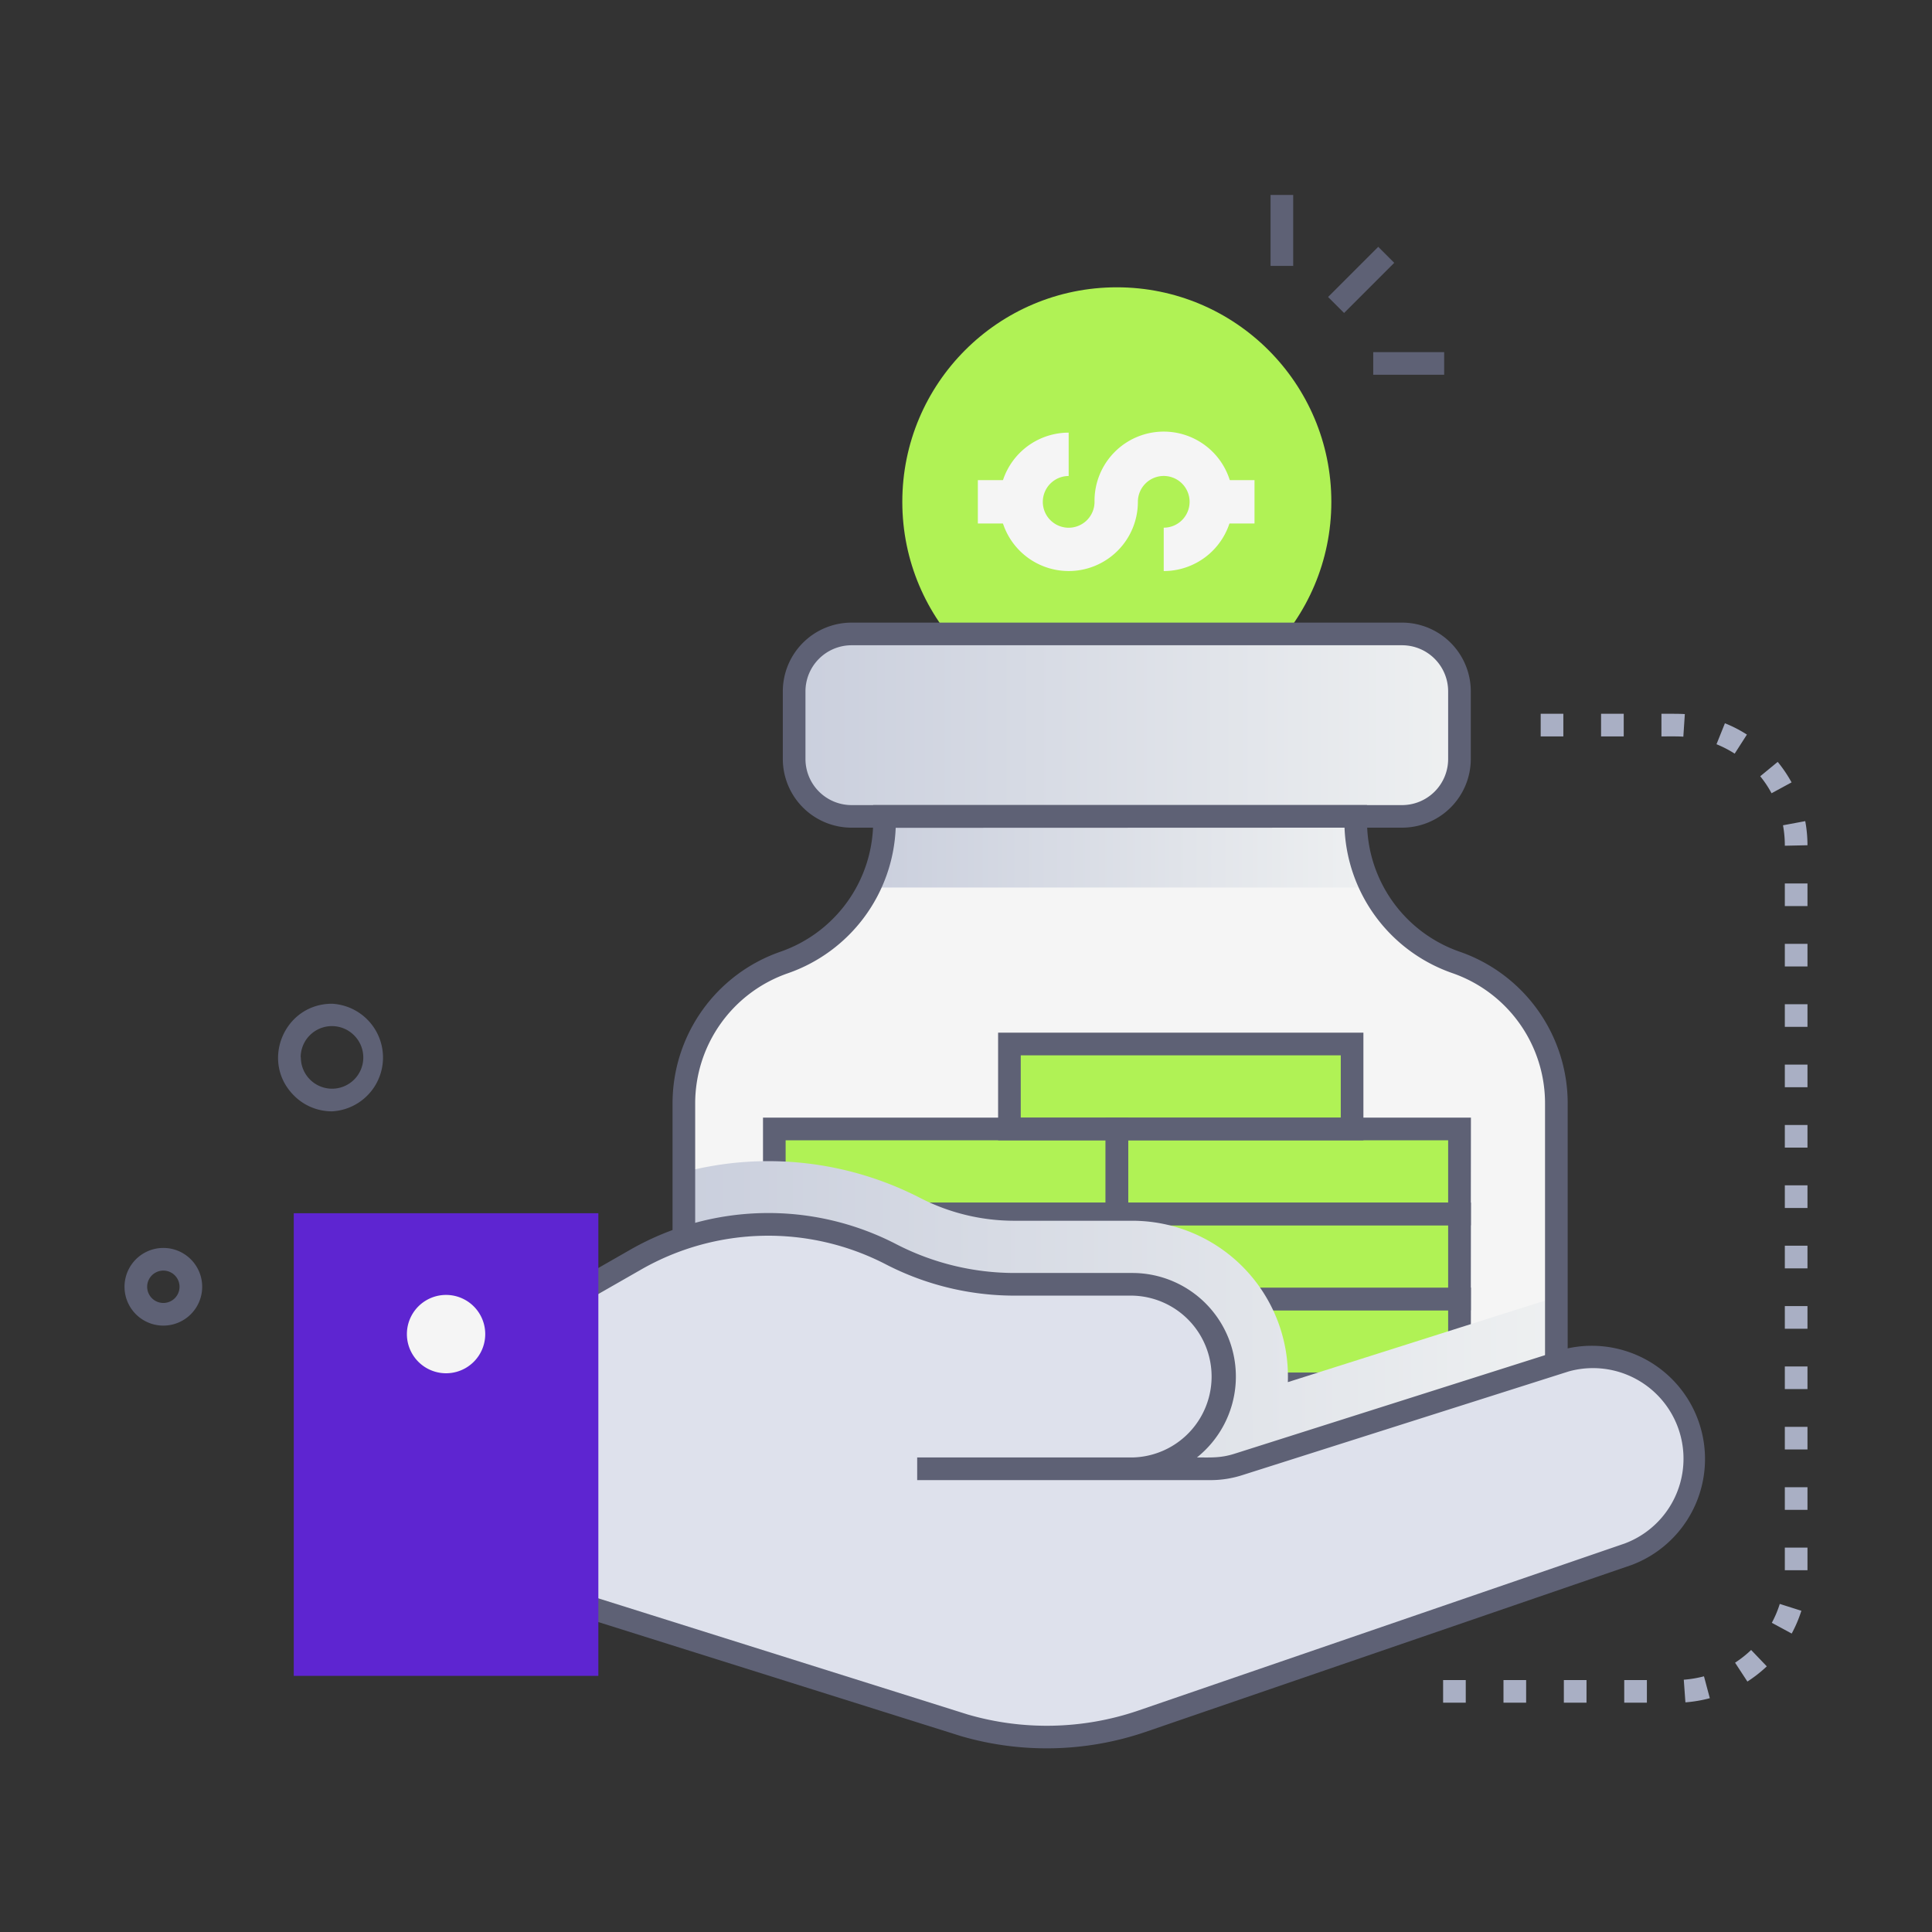
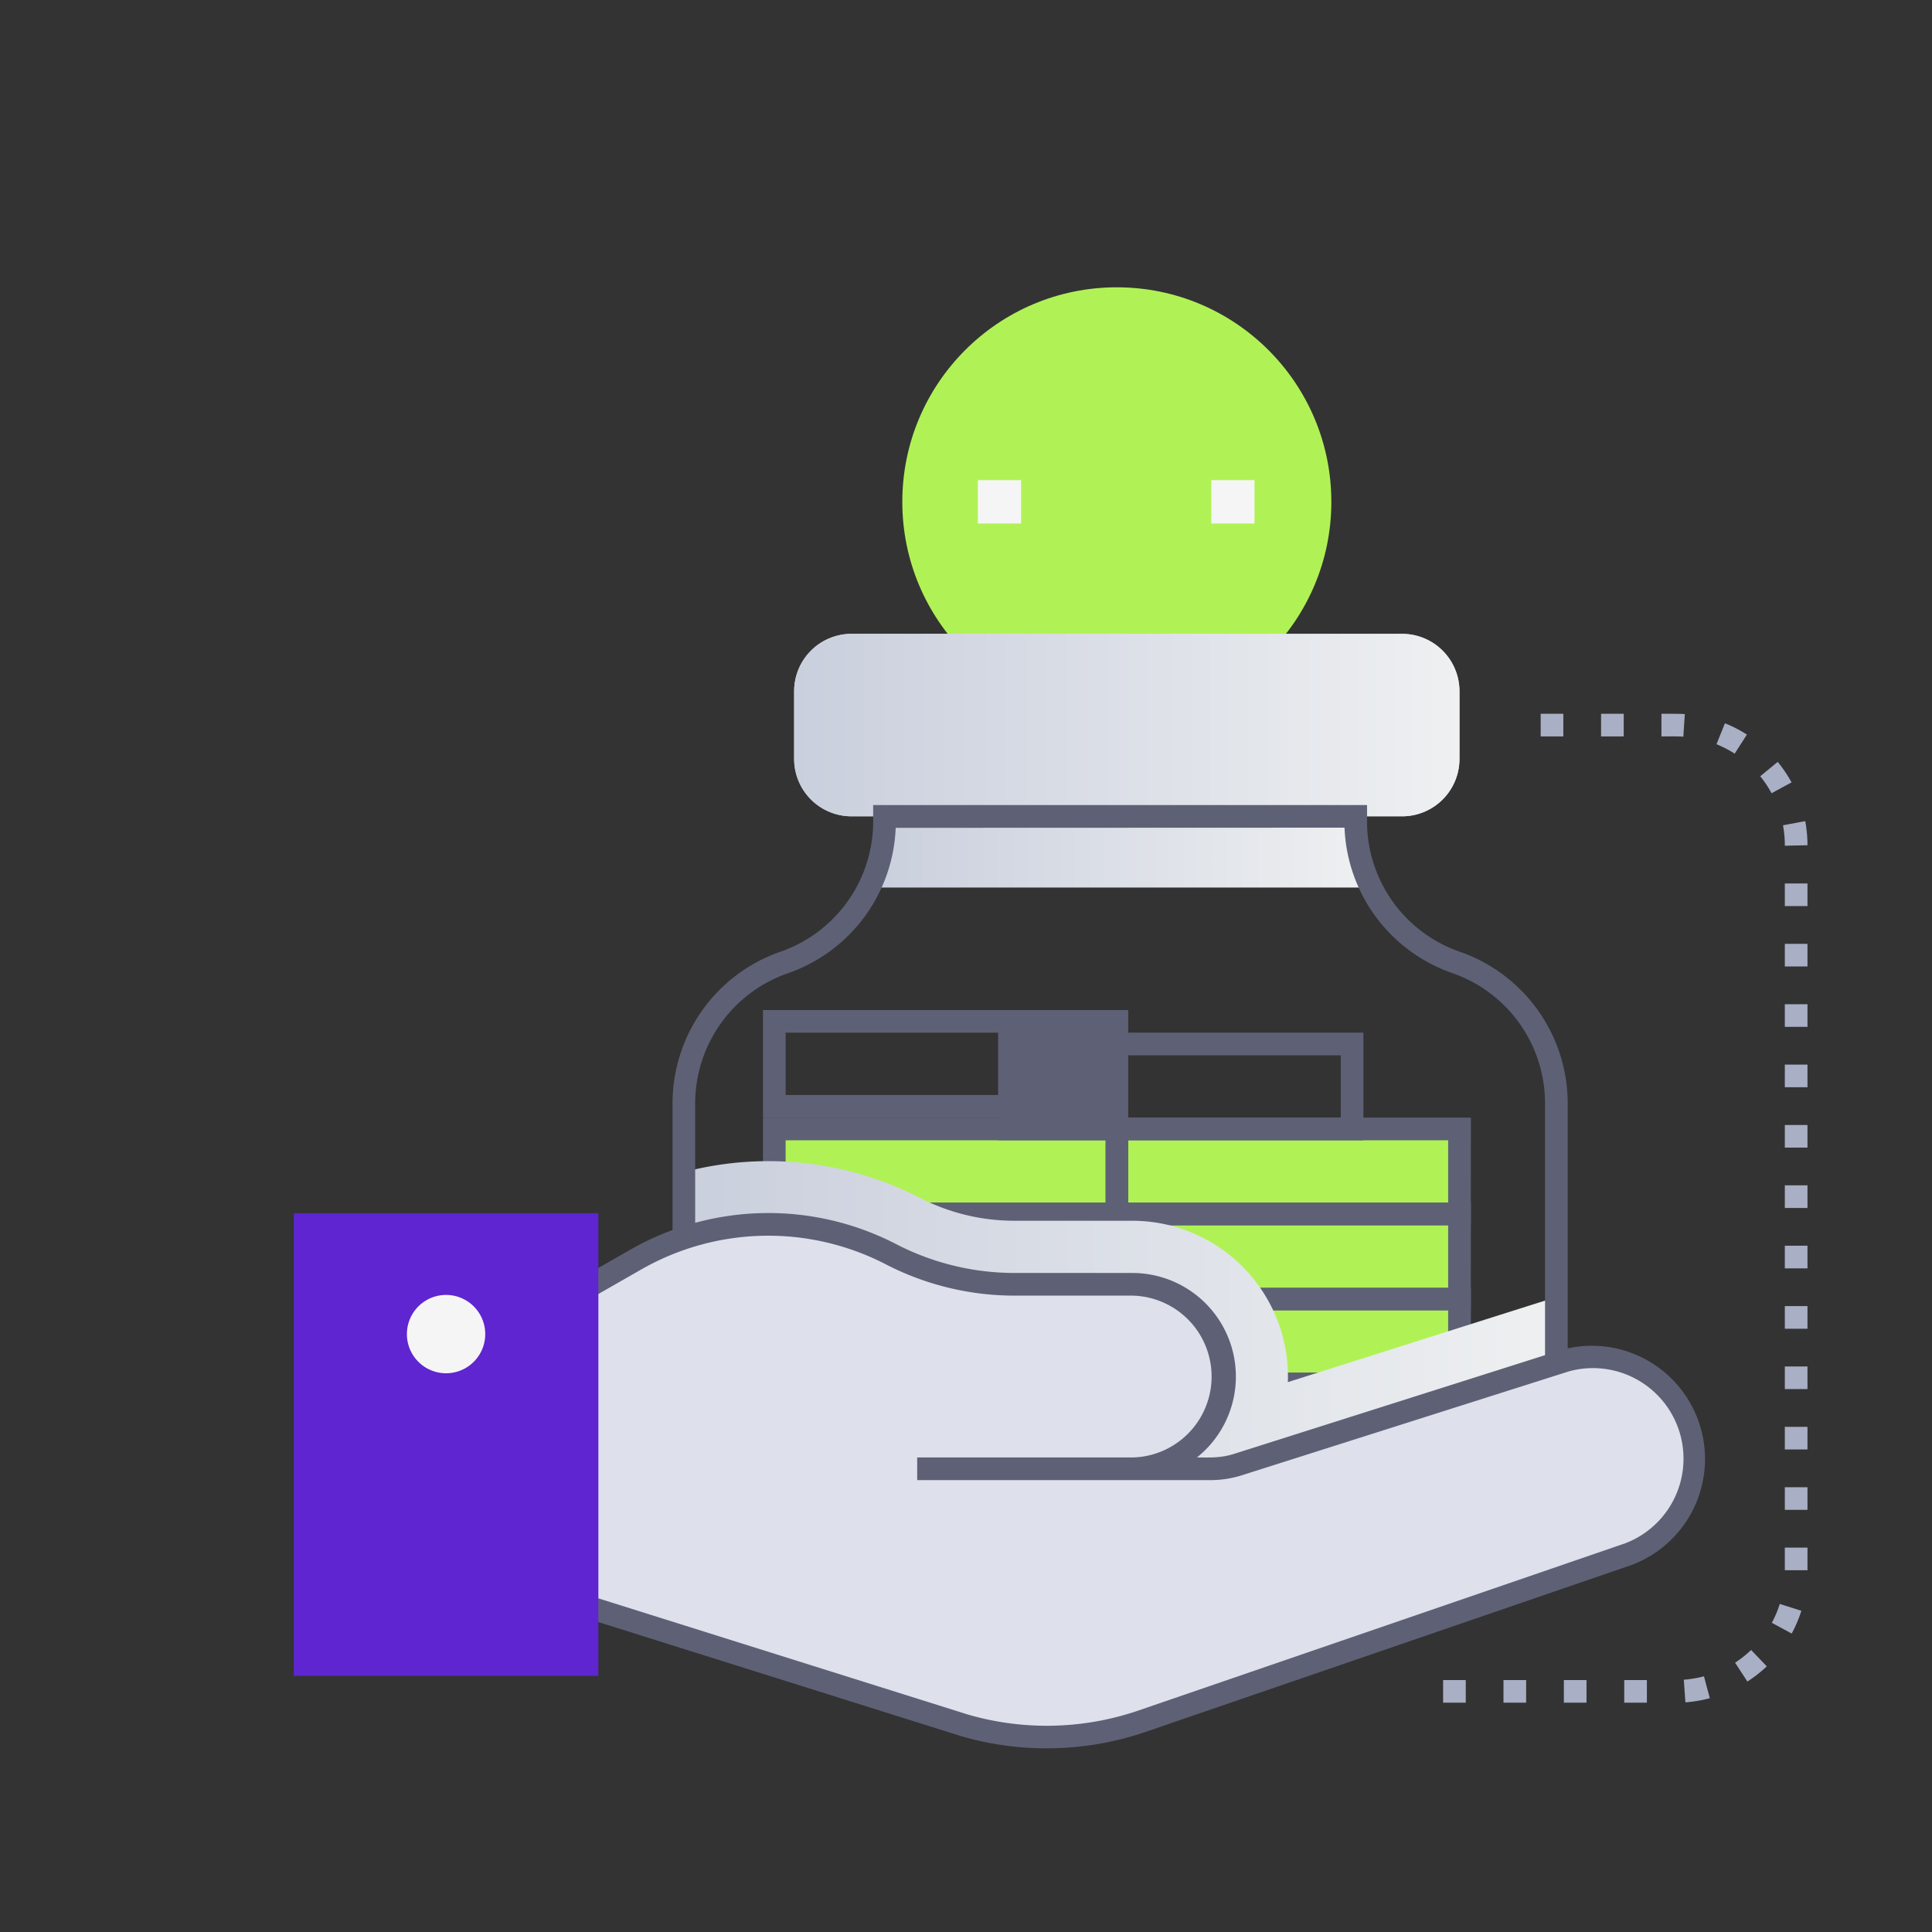
<svg xmlns="http://www.w3.org/2000/svg" width="120" height="120" fill="none">
  <rect width="100%" height="100%" fill="#333333" stroke="none" />
-   <path fill="#F5F5F5" d="M96.67 68.526v17.539a9.417 9.417 0 0 1-9.417 9.415h-35.36a9.416 9.416 0 0 1-9.417-9.415V68.527a9.262 9.262 0 0 1 6.225-8.75 9.253 9.253 0 0 0 6.236-8.751v-.321h29.27v.32a9.256 9.256 0 0 0 6.227 8.74 9.267 9.267 0 0 1 6.236 8.761Z" />
  <path fill="url(#a)" d="M85.162 55.127H53.991a9.212 9.212 0 0 0 .958-4.101v-.321h29.257v.32a9.241 9.241 0 0 0 .956 4.102Z" style="mix-blend-mode:multiply" />
  <path fill="#B0F255" d="M90.651 85.96H69.368v5.277h21.284V85.96ZM90.651 80.681H69.368v5.278h21.284v-5.278Z" />
  <path fill="#5E6175" d="M91.355 86.662H68.672v-6.684h22.69l-.007 6.684ZM70.07 85.256h19.877v-3.872h-19.87l-.007 3.872Z" />
  <path fill="#B0F255" d="M90.651 75.403H69.368v5.278h21.284v-5.278ZM90.651 70.123H69.368V75.4h21.284v-5.278Z" />
-   <path fill="#B0F255" d="M83.981 64.844H62.698v5.279H83.98v-5.279ZM69.37 80.681H48.087v5.278H69.37v-5.278Z" />
  <path fill="#B0F255" d="M69.37 75.403H48.087v5.278H69.37v-5.278ZM69.37 70.123H48.087V75.4H69.37v-5.278Z" />
  <path fill="#5E6175" d="M91.355 91.943H68.672v-6.687h22.69l-.007 6.687ZM70.07 90.537h19.877v-3.875h-19.87l-.007 3.875ZM91.355 81.384H68.672v-6.686h22.69l-.007 6.686ZM70.07 79.978h19.877v-3.874h-19.87l-.007 3.874Z" />
  <path fill="#5E6175" d="M91.355 76.104H68.672v-6.685h22.69l-.007 6.685ZM70.07 74.698h19.877v-3.872h-19.87l-.007 3.872Z" />
-   <path fill="#5E6175" d="M84.684 70.826h-22.69V64.14h22.69v6.685ZM63.401 69.42h19.877v-3.872H63.401v3.871ZM70.078 86.662H47.391v-6.684h22.687v6.684Zm-21.281-1.406h19.875v-3.872H48.797v3.872Z" />
+   <path fill="#5E6175" d="M84.684 70.826h-22.69V64.14h22.69v6.685ZM63.401 69.42h19.877v-3.872H63.401v3.871ZH47.391v-6.684h22.687v6.684Zm-21.281-1.406h19.875v-3.872H48.797v3.872Z" />
  <path fill="#5E6175" d="M70.078 81.384H47.391v-6.686h22.687v6.686Zm-21.281-1.406h19.875v-3.874H48.797v3.874Z" />
  <path fill="#5E6175" d="M70.078 76.104H47.391v-6.685h22.687v6.685Zm-21.281-1.406h19.875v-3.872H48.797v3.872Z" />
  <path fill="#B0F255" d="M69.368 44.494c7.359 0 13.324-5.966 13.324-13.325 0-7.358-5.965-13.324-13.324-13.324S56.044 23.811 56.044 31.17c0 7.36 5.965 13.325 13.324 13.325Z" />
-   <path fill="#F5F5F5" d="M76.58 31.172a4.303 4.303 0 0 1-4.299 4.298v-2.695a1.606 1.606 0 1 0-1.605-1.603 4.298 4.298 0 1 1-4.299-4.3v2.694a1.606 1.606 0 1 0 1.606 1.606 4.299 4.299 0 1 1 8.597 0Z" />
  <path fill="#F5F5F5" d="M77.92 29.822h-2.686v2.693h2.686v-2.693ZM63.422 29.822h-2.686v2.693h2.686v-2.693Z" />
  <path fill="url(#b)" d="M96.67 80.588v5.477a9.417 9.417 0 0 1-9.417 9.415h-35.36a9.415 9.415 0 0 1-9.417-9.415V72.802a20.583 20.583 0 0 1 14.695 1.614 12.775 12.775 0 0 0 5.831 1.407h7.332a9.676 9.676 0 0 1 9.656 10.024c17.641-5.592 16.172-5.135 16.68-5.26Z" style="mix-blend-mode:multiply" />
-   <path fill="#5E6175" d="M10.146 82.336a2.412 2.412 0 1 1 0-4.824 2.412 2.412 0 0 1 0 4.824Zm0-3.417a1.005 1.005 0 1 0 0 2.01 1.005 1.005 0 0 0 0-2.01ZM20.625 69.028a3.322 3.322 0 0 1-2.374-.989c-2.096-2.102-.607-5.695 2.374-5.695a3.347 3.347 0 0 1 0 6.684Zm-1.938-3.354A1.939 1.939 0 1 0 22 64.314a1.94 1.94 0 0 0-3.324 1.36h.01Z" />
  <path fill="#A9AFC4" d="M102.291 105.757h-1.407v-1.406h1.407v1.406Zm-3.75 0h-1.407v-1.406h1.407v1.406Zm-3.75 0h-1.407v-1.406h1.407v1.406Zm-3.75 0h-1.407v-1.406h1.407v1.406Zm13.643-.021-.101-1.406a7.111 7.111 0 0 0 1.254-.211l.363 1.359a8.285 8.285 0 0 1-1.516.258Zm3.85-1.292-.766-1.171c.356-.232.691-.497.998-.79l.973 1.017a8.27 8.27 0 0 1-1.205.944Zm2.752-2.981-1.235-.668c.202-.374.367-.766.494-1.172l1.341.425a8.188 8.188 0 0 1-.6 1.415Zm.98-3.933h-1.407v-1.406h1.407v1.406Zm0-3.75h-1.407v-1.406h1.407v1.406Zm0-3.75h-1.407v-1.406h1.407v1.406Zm0-3.75h-1.407v-1.406h1.407v1.406Zm0-3.75h-1.407v-1.406h1.407v1.406Zm0-3.75h-1.407v-1.406h1.407v1.406Zm0-3.75h-1.407v-1.406h1.407v1.406Zm0-3.75h-1.407v-1.406h1.407v1.406Zm0-3.75h-1.407v-1.406h1.407v1.406Zm0-3.75h-1.407v-1.406h1.407v1.406Zm0-3.75h-1.407v-1.406h1.407v1.406Zm0-3.75h-1.407v-1.406h1.407v1.406Zm-1.407-3.75a6.938 6.938 0 0 0-.114-1.27l1.382-.258c.092.494.138.995.139 1.498l-1.407.03Zm-.825-3.26a6.587 6.587 0 0 0-.703-1.055l1.085-.893c.326.397.614.823.861 1.273l-1.243.675Zm-2.289-2.46a7 7 0 0 0-1.13-.584l.523-1.303c.476.19.934.425 1.366.703l-.759 1.183Zm-3.19-1.053c-.331-.024-.537-.017-1.36-.017v-1.406c.966 0 1.102 0 1.453.019l-.093 1.404Zm-3.703-.017h-1.407v-1.406h1.407v1.406Zm-3.75 0h-1.407v-1.406h1.407v1.406Z" />
  <path fill="#DEE1EC" d="M87.087 39.37H52.89a3.565 3.565 0 0 0-3.564 3.565v4.203a3.565 3.565 0 0 0 3.564 3.564h34.196a3.565 3.565 0 0 0 3.564-3.564v-4.203a3.565 3.565 0 0 0-3.564-3.565Z" />
  <path fill="url(#c)" d="M87.087 39.37H52.89a3.565 3.565 0 0 0-3.564 3.565v4.203a3.565 3.565 0 0 0 3.564 3.564h34.196a3.565 3.565 0 0 0 3.564-3.564v-4.203a3.565 3.565 0 0 0-3.564-3.565Z" style="mix-blend-mode:multiply" />
-   <path fill="#5E6175" d="M87.087 51.408H52.89a4.273 4.273 0 0 1-4.268-4.268v-4.205a4.273 4.273 0 0 1 4.268-4.263h34.196a4.273 4.273 0 0 1 4.268 4.268v4.205a4.273 4.273 0 0 1-4.268 4.263ZM52.89 40.078a2.867 2.867 0 0 0-2.861 2.862v4.205a2.866 2.866 0 0 0 2.861 2.861h34.196a2.864 2.864 0 0 0 2.861-2.861v-4.21a2.864 2.864 0 0 0-2.861-2.857H52.89ZM85.605 15.33l-3.116 3.116.994.994 3.116-3.116-.994-.994ZM89.7 21.872h-4.406v1.406H89.7v-1.406ZM80.323 12.11h-1.407v4.406h1.407V12.11Z" />
  <path fill="#5E6175" d="M87.253 96.183H51.891a10.13 10.13 0 0 1-10.118-10.118V68.527a9.973 9.973 0 0 1 6.698-9.413 8.564 8.564 0 0 0 5.763-8.086v-1.026H84.91v1.026a8.561 8.561 0 0 0 5.754 8.084 9.973 9.973 0 0 1 6.708 9.414v17.539a10.13 10.13 0 0 1-10.118 10.118Zm-31.62-44.766a9.974 9.974 0 0 1-6.693 9.033 8.561 8.561 0 0 0-5.761 8.086v17.538a8.721 8.721 0 0 0 8.712 8.712h35.362a8.72 8.72 0 0 0 8.712-8.712V68.527a8.56 8.56 0 0 0-5.754-8.084 9.975 9.975 0 0 1-6.7-9.035l-27.877.01Z" />
  <path fill="#DEE1EC" d="M70.334 91.228a5.73 5.73 0 0 0 0-11.459h-7.332a16.64 16.64 0 0 1-7.638-1.856 16.641 16.641 0 0 0-15.907.34l-3.098 1.774V99.76l23.54 7.404a18.388 18.388 0 0 0 11-.234l30.234-10.385a6.328 6.328 0 0 0-3.905-12.028L76.896 90.97a5.77 5.77 0 0 1-1.706.26l-4.856-.002Z" />
  <path fill="#5E6175" d="m59.705 107.838-24.05-7.563V79.62l3.453-1.976a17.28 17.28 0 0 1 16.577-.357 16.03 16.03 0 0 0 7.317 1.78h7.332a6.432 6.432 0 0 1 4.01 11.458c.912 0 1.483.04 2.344-.234l20.327-6.453a7.032 7.032 0 0 1 4.343 13.36l-30.235 10.385a19.017 19.017 0 0 1-11.418.255Zm-22.643-8.594 23.048 7.247a17.575 17.575 0 0 0 10.563-.235l30.235-10.385a5.625 5.625 0 0 0-3.464-10.692L77.109 91.64a6.458 6.458 0 0 1-1.92.293H56.968v-1.407h13.36a5.027 5.027 0 0 0 0-10.052h-7.325a17.428 17.428 0 0 1-7.968-1.936 15.886 15.886 0 0 0-15.235.328l-2.744 1.57.007 18.807Z" />
  <path fill="#5E25D1" d="M37.165 104.091V75.356H18.246v28.735h18.919Z" />
  <path fill="#F5F5F5" d="M27.706 85.296a2.433 2.433 0 1 0 0-4.866 2.433 2.433 0 0 0 0 4.866Z" />
  <defs>
    <linearGradient id="a" x1="53.979" x2="85.162" y1="52.915" y2="52.915" gradientUnits="userSpaceOnUse">
      <stop stop-color="#CACFDD" />
      <stop offset="1" stop-color="#EEF0F1" />
    </linearGradient>
    <linearGradient id="b" x1="42.476" x2="96.67" y1="83.801" y2="83.801" gradientUnits="userSpaceOnUse">
      <stop stop-color="#CACFDD" />
      <stop offset="1" stop-color="#EEF0F1" />
    </linearGradient>
    <linearGradient id="c" x1="49.327" x2="90.651" y1="45.038" y2="45.038" gradientUnits="userSpaceOnUse">
      <stop stop-color="#CACFDD" />
      <stop offset="1" stop-color="#EEF0F1" />
    </linearGradient>
  </defs>
</svg>